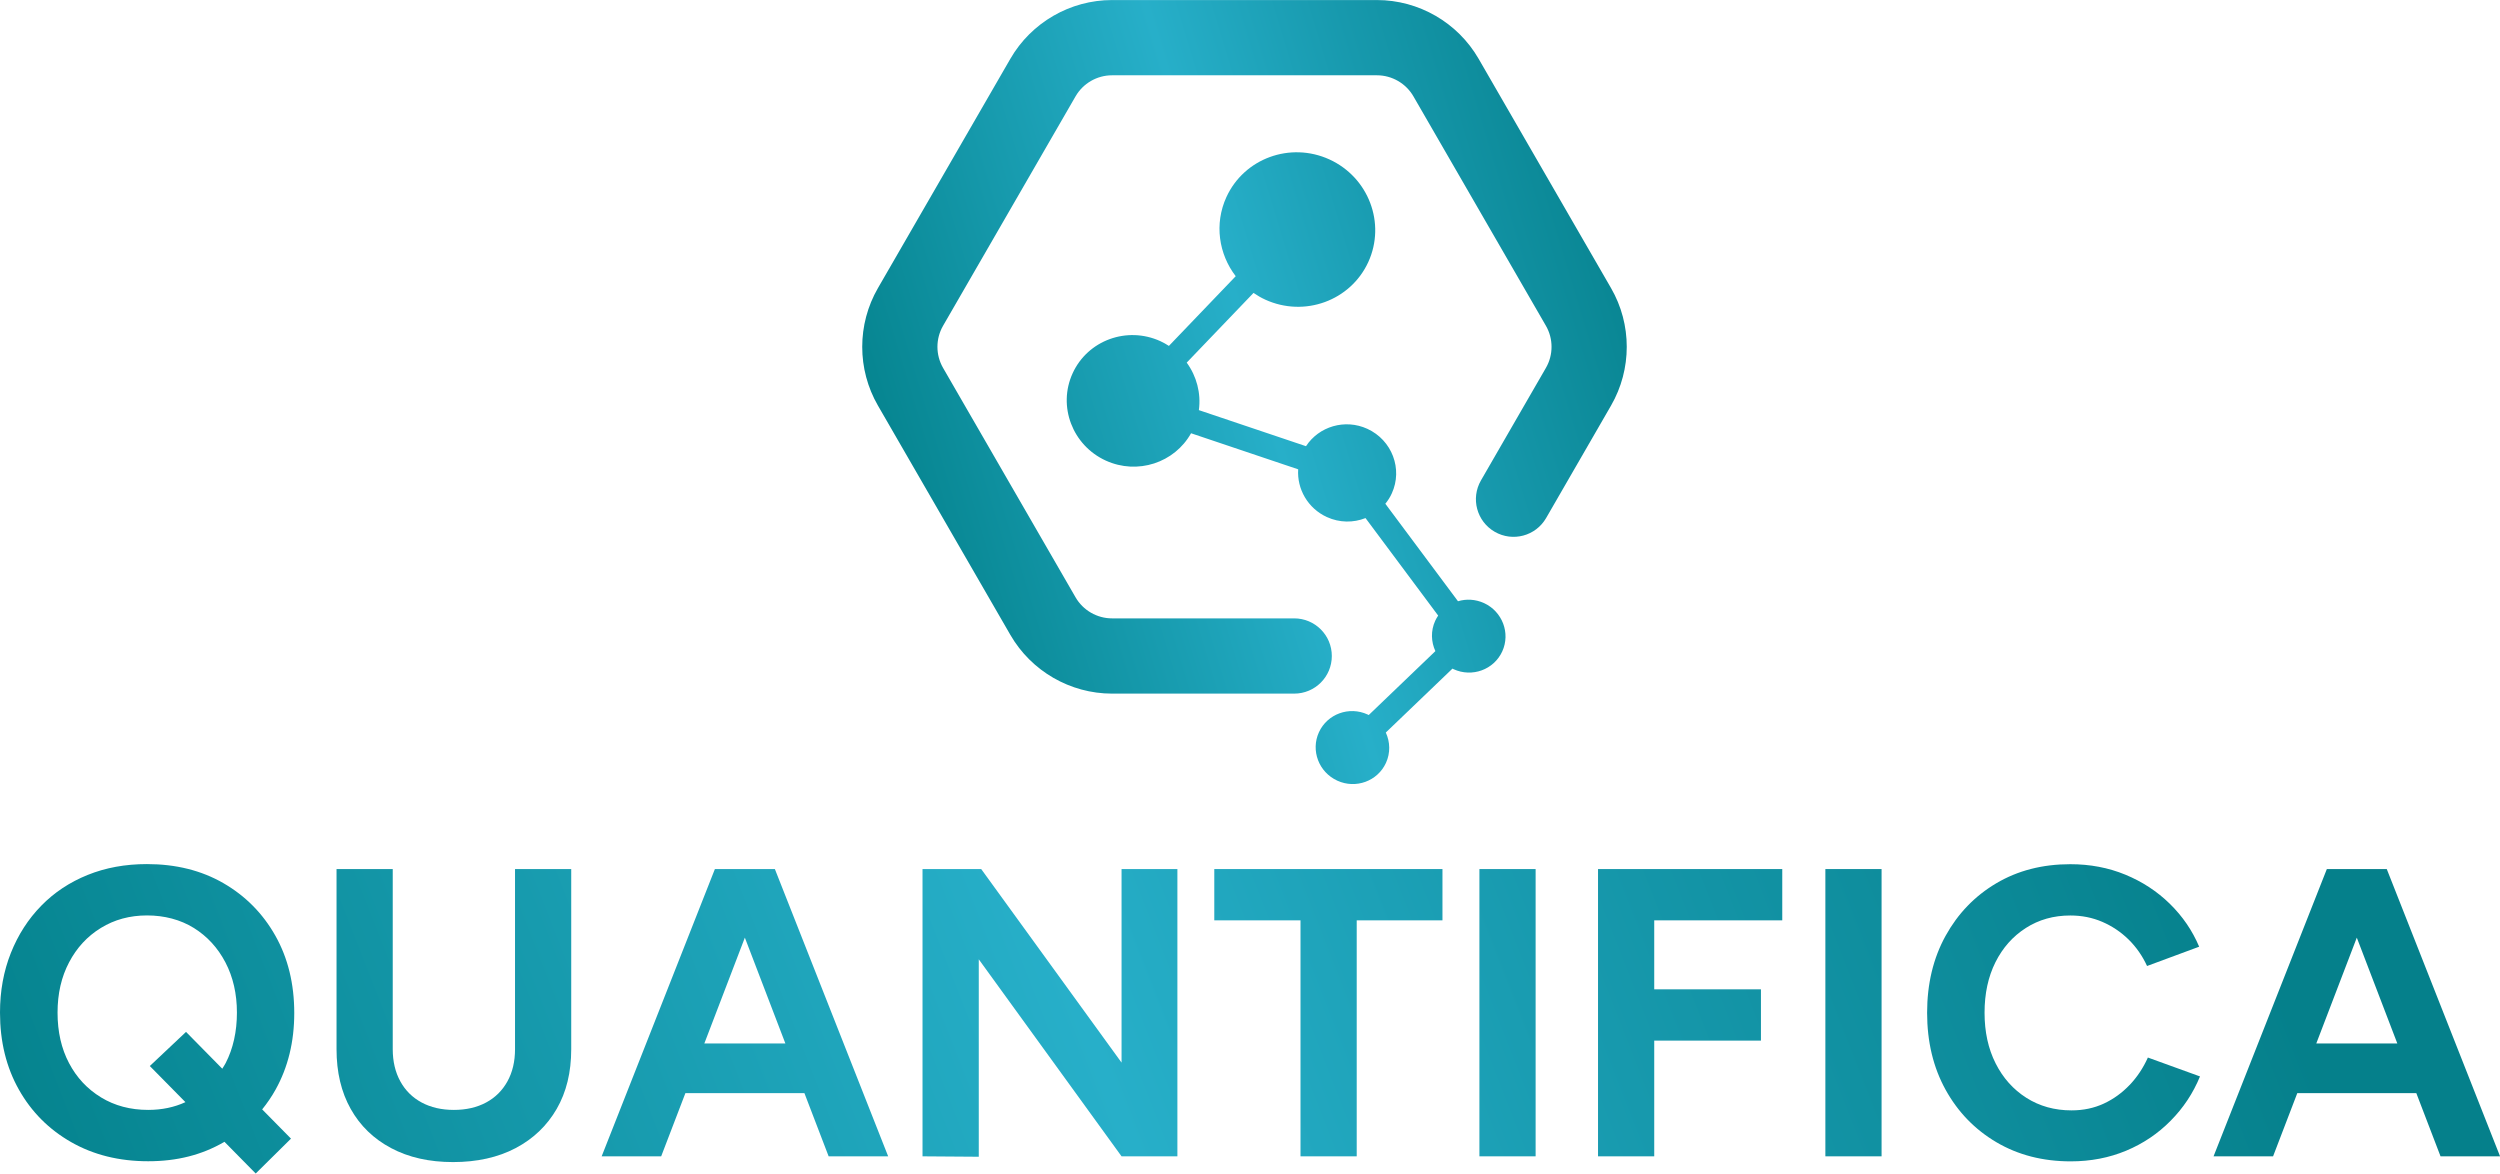
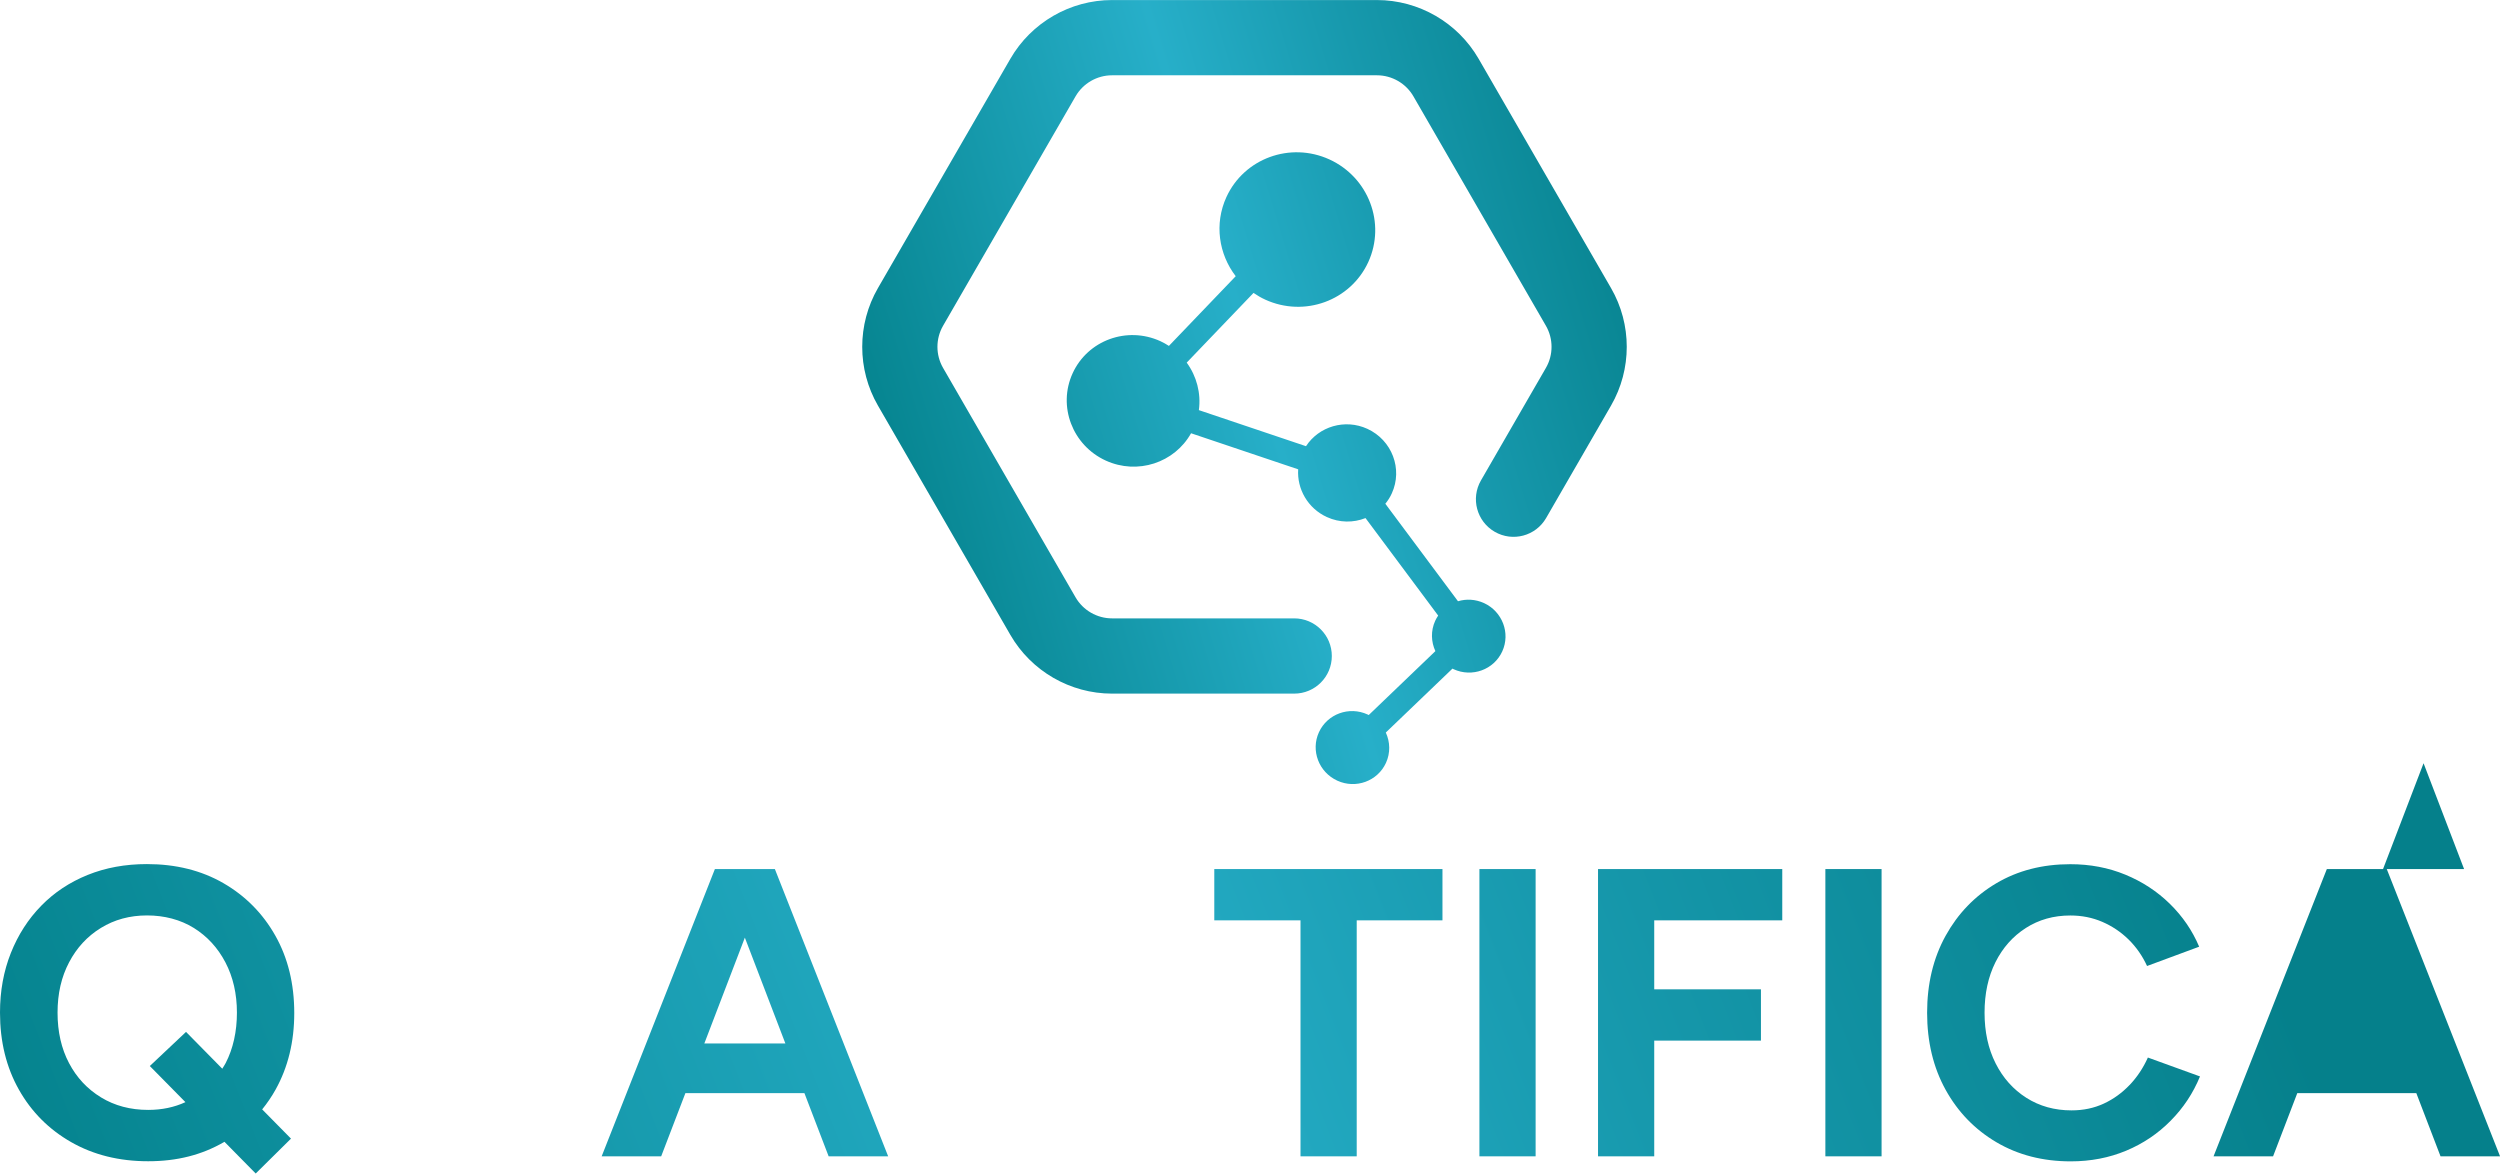
<svg xmlns="http://www.w3.org/2000/svg" xmlns:xlink="http://www.w3.org/1999/xlink" id="Livello_2" data-name="Livello 2" viewBox="0 0 483.08 226.77">
  <defs>
    <style>
      .cls-1 {
        fill: url(#Sfumatura_senza_nome_14-12);
      }

      .cls-2 {
        fill: url(#Sfumatura_senza_nome_14-2);
      }

      .cls-3 {
        fill: url(#Sfumatura_senza_nome_14-9);
      }

      .cls-4 {
        fill: url(#Sfumatura_senza_nome_14-8);
      }

      .cls-5 {
        fill: url(#Sfumatura_senza_nome_14);
      }

      .cls-6 {
        fill: url(#Sfumatura_senza_nome_14-5);
      }

      .cls-7 {
        fill: url(#Sfumatura_senza_nome_14-6);
      }

      .cls-8 {
        fill: url(#Sfumatura_senza_nome_14-3);
      }

      .cls-9 {
        fill: url(#Sfumatura_senza_nome_14-11);
      }

      .cls-10 {
        fill: url(#Sfumatura_senza_nome_14-7);
      }

      .cls-11 {
        fill: url(#Sfumatura_senza_nome_14-4);
      }

      .cls-12 {
        fill: url(#Sfumatura_senza_nome_14-10);
      }
    </style>
    <linearGradient id="Sfumatura_senza_nome_14" data-name="Sfumatura senza nome 14" x1="164.24" y1="87.35" x2="320.02" y2="40.14" gradientUnits="userSpaceOnUse">
      <stop offset="0" stop-color="#03818b" />
      <stop offset=".49" stop-color="#27afc9" />
      <stop offset=".71" stop-color="#1799ad" />
      <stop offset="1" stop-color="#05808b" />
    </linearGradient>
    <linearGradient id="Sfumatura_senza_nome_14-2" data-name="Sfumatura senza nome 14" x1="172.78" y1="115.51" x2="328.56" y2="68.3" xlink:href="#Sfumatura_senza_nome_14" />
    <linearGradient id="Sfumatura_senza_nome_14-3" data-name="Sfumatura senza nome 14" x1="-8.92" y1="214.4" x2="389.18" y2="58.61" xlink:href="#Sfumatura_senza_nome_14" />
    <linearGradient id="Sfumatura_senza_nome_14-4" data-name="Sfumatura senza nome 14" x1="-3.4" y1="228.51" x2="394.71" y2="72.73" xlink:href="#Sfumatura_senza_nome_14" />
    <linearGradient id="Sfumatura_senza_nome_14-5" data-name="Sfumatura senza nome 14" x1="6.48" y1="253.75" x2="404.58" y2="97.97" xlink:href="#Sfumatura_senza_nome_14" />
    <linearGradient id="Sfumatura_senza_nome_14-6" data-name="Sfumatura senza nome 14" x1="12.85" y1="270.05" x2="410.96" y2="114.26" xlink:href="#Sfumatura_senza_nome_14" />
    <linearGradient id="Sfumatura_senza_nome_14-7" data-name="Sfumatura senza nome 14" x1="18.9" y1="285.49" x2="417" y2="129.71" xlink:href="#Sfumatura_senza_nome_14" />
    <linearGradient id="Sfumatura_senza_nome_14-8" data-name="Sfumatura senza nome 14" x1="24.6" y1="300.05" x2="422.7" y2="144.27" xlink:href="#Sfumatura_senza_nome_14" />
    <linearGradient id="Sfumatura_senza_nome_14-9" data-name="Sfumatura senza nome 14" x1="27.64" y1="307.83" x2="425.74" y2="152.05" xlink:href="#Sfumatura_senza_nome_14" />
    <linearGradient id="Sfumatura_senza_nome_14-10" data-name="Sfumatura senza nome 14" x1="33.47" y1="322.73" x2="431.58" y2="166.95" xlink:href="#Sfumatura_senza_nome_14" />
    <linearGradient id="Sfumatura_senza_nome_14-11" data-name="Sfumatura senza nome 14" x1="39.02" y1="336.91" x2="437.12" y2="181.13" xlink:href="#Sfumatura_senza_nome_14" />
    <linearGradient id="Sfumatura_senza_nome_14-12" data-name="Sfumatura senza nome 14" x1="47.84" y1="359.45" x2="445.95" y2="203.67" xlink:href="#Sfumatura_senza_nome_14" />
  </defs>
  <g id="Livello_1-2" data-name="Livello 1">
    <g>
      <g>
        <path class="cls-5" d="m250.08,134.03h-35.2c-8.08,0-15.6-4.35-19.64-11.34l-25.6-44.33c-4.04-6.99-4.04-15.68,0-22.68l25.6-44.33c4.04-6.99,11.56-11.34,19.64-11.34h51.19c8.08,0,15.6,4.35,19.64,11.34l25.6,44.33c4.04,6.99,4.04,15.68,0,22.68l-12.55,21.74c-2.01,3.48-6.45,4.67-9.93,2.66-3.48-2.01-4.67-6.45-2.66-9.93l12.55-21.74c1.45-2.51,1.45-5.63,0-8.14l-25.6-44.33c-1.45-2.51-4.15-4.07-7.05-4.07h-51.19c-2.9,0-5.6,1.56-7.05,4.07l-25.6,44.33c-1.45,2.51-1.45,5.63,0,8.14l25.6,44.33c1.45,2.51,4.15,4.07,7.05,4.07h35.2c4.01,0,7.27,3.25,7.27,7.27s-3.25,7.27-7.27,7.27Z" />
        <path class="cls-2" d="m286.74,116.53c-1.64-.75-3.42-.83-5.01-.35l-14.04-18.84c.49-.6.92-1.26,1.25-2,2.16-4.71.04-10.3-4.73-12.48-4.33-1.98-9.35-.46-11.85,3.36l-20.7-6.97c.44-3.26-.43-6.55-2.35-9.18l12.91-13.47c.71.49,1.46.93,2.27,1.3,7.57,3.46,16.48.21,19.91-7.27,3.42-7.48.06-16.35-7.51-19.82-7.57-3.46-16.48-.21-19.91,7.27-2.37,5.18-1.48,11.03,1.8,15.29l-12.91,13.47c-.52-.33-1.06-.65-1.64-.91-6.45-2.95-14.04-.18-16.96,6.19-2.92,6.37-.05,13.93,6.4,16.88,6.13,2.8,13.28.43,16.48-5.28l20.7,6.97c-.25,3.79,1.85,7.53,5.54,9.22,2.46,1.13,5.15,1.12,7.47.2l14.04,18.84c-.21.32-.41.65-.57,1-.89,1.94-.8,4.07.03,5.87l-12.88,12.35c-.07-.04-.14-.08-.22-.11-3.57-1.64-7.78-.1-9.4,3.43-1.62,3.53-.03,7.72,3.55,9.36,3.57,1.64,7.78.1,9.4-3.43.89-1.94.8-4.07-.03-5.87l12.88-12.35c.07.04.14.08.22.11,3.57,1.64,7.78.1,9.4-3.43,1.62-3.53.03-7.72-3.55-9.36Z" />
      </g>
      <g>
        <path class="cls-8" d="m56.86,195.76c0-5.66-1.22-10.64-3.65-14.95-2.43-4.31-5.78-7.69-10.03-10.15-4.26-2.46-9.19-3.69-14.79-3.69-4.18,0-8,.7-11.46,2.1-3.46,1.4-6.45,3.38-8.96,5.95-2.51,2.56-4.47,5.61-5.87,9.12-1.4,3.52-2.1,7.36-2.1,11.54,0,5.6,1.22,10.56,3.65,14.87,2.43,4.31,5.8,7.69,10.11,10.15,4.31,2.46,9.26,3.69,14.87,3.69s10.37-1.23,14.63-3.69c.04-.02.07-.05.11-.07l6.04,6.13,6.82-6.74-5.57-5.65c.95-1.18,1.83-2.45,2.59-3.82,2.4-4.31,3.61-9.24,3.61-14.79Zm-20.93,3.65l-6.98,6.58,6.88,6.98c-2.15.99-4.54,1.5-7.19,1.5-3.44,0-6.48-.81-9.12-2.42s-4.71-3.82-6.18-6.62c-1.48-2.8-2.22-6.05-2.22-9.75s.74-6.89,2.22-9.71c1.48-2.83,3.53-5.05,6.15-6.66,2.62-1.61,5.59-2.42,8.92-2.42s6.45.81,9.04,2.42c2.59,1.61,4.63,3.83,6.11,6.66,1.48,2.83,2.22,6.07,2.22,9.71s-.73,6.95-2.18,9.75c-.2.38-.43.72-.65,1.08l-7-7.11Z" />
-         <path class="cls-11" d="m99.52,202.74c0,2.38-.49,4.45-1.47,6.22-.98,1.77-2.35,3.13-4.12,4.08-1.77.95-3.85,1.43-6.23,1.43s-4.45-.48-6.22-1.43c-1.77-.95-3.15-2.31-4.12-4.08-.98-1.77-1.47-3.85-1.47-6.22v-34.81h-10.86v34.81c0,4.44.91,8.29,2.74,11.54,1.82,3.25,4.43,5.78,7.81,7.57,3.38,1.8,7.37,2.7,11.97,2.7s8.68-.9,12.09-2.7c3.41-1.8,6.05-4.32,7.93-7.57,1.88-3.25,2.81-7.1,2.81-11.54v-34.81h-10.86v34.81Z" />
        <path class="cls-6" d="m149,167.93h-10.86l-21.88,55.51h11.5l4.68-12.21h23l4.68,12.21h11.5l-21.89-55.51h-.71Zm-12.9,33.7l7.83-20.45,7.83,20.45h-15.65Z" />
-         <polygon class="cls-7" points="216.72 205.33 189.6 167.93 178.26 167.93 178.26 223.44 189.13 223.52 189.13 185.37 216.72 223.44 227.51 223.44 227.51 167.93 216.72 167.93 216.72 205.33" />
        <polygon class="cls-10" points="234.64 177.84 251.3 177.84 251.3 223.44 262.16 223.44 262.16 177.84 278.73 177.84 278.73 167.93 234.64 167.93 234.64 177.84" />
        <rect class="cls-4" x="285.87" y="167.93" width="10.86" height="55.51" />
        <polygon class="cls-3" points="317.51 167.93 308.79 167.93 308.79 223.44 319.65 223.44 319.65 201.08 340.27 201.08 340.27 191.17 319.65 191.17 319.65 177.84 344.39 177.84 344.39 167.93 319.65 167.93 317.51 167.93" />
        <rect class="cls-12" x="352.72" y="167.93" width="10.86" height="55.51" />
        <path class="cls-9" d="m411.52,209.64c-1.46,1.53-3.12,2.74-5,3.61-1.88.87-3.95,1.31-6.23,1.31-3.28,0-6.18-.81-8.72-2.42-2.54-1.61-4.52-3.83-5.95-6.66-1.43-2.83-2.14-6.09-2.14-9.79s.7-6.95,2.1-9.75c1.4-2.8,3.36-5.01,5.87-6.62,2.51-1.61,5.38-2.42,8.6-2.42,2.22,0,4.28.41,6.18,1.23,1.9.82,3.6,1.96,5.08,3.41,1.48,1.46,2.67,3.16,3.57,5.12l10.07-3.73c-1.32-3.12-3.21-5.88-5.67-8.29s-5.33-4.28-8.6-5.63c-3.28-1.35-6.82-2.02-10.63-2.02-5.39,0-10.16,1.23-14.31,3.69-4.15,2.46-7.41,5.84-9.79,10.15-2.38,4.31-3.57,9.27-3.57,14.87s1.19,10.56,3.57,14.87c2.38,4.31,5.66,7.69,9.83,10.15,4.18,2.46,8.96,3.69,14.35,3.69,3.86,0,7.43-.69,10.71-2.06,3.28-1.37,6.15-3.3,8.6-5.79,2.46-2.48,4.35-5.34,5.67-8.56l-10.07-3.65c-.9,2.01-2.08,3.78-3.53,5.31Z" />
-         <path class="cls-1" d="m460.48,167.93h-10.86l-21.89,55.51h11.5l4.68-12.21h23l4.68,12.21h11.5l-21.89-55.51h-.71Zm-12.9,33.7l7.83-20.45,7.83,20.45h-15.65Z" />
+         <path class="cls-1" d="m460.48,167.93h-10.86l-21.89,55.51h11.5l4.68-12.21h23l4.68,12.21h11.5l-21.89-55.51h-.71Zl7.83-20.45,7.83,20.45h-15.65Z" />
      </g>
    </g>
  </g>
</svg>